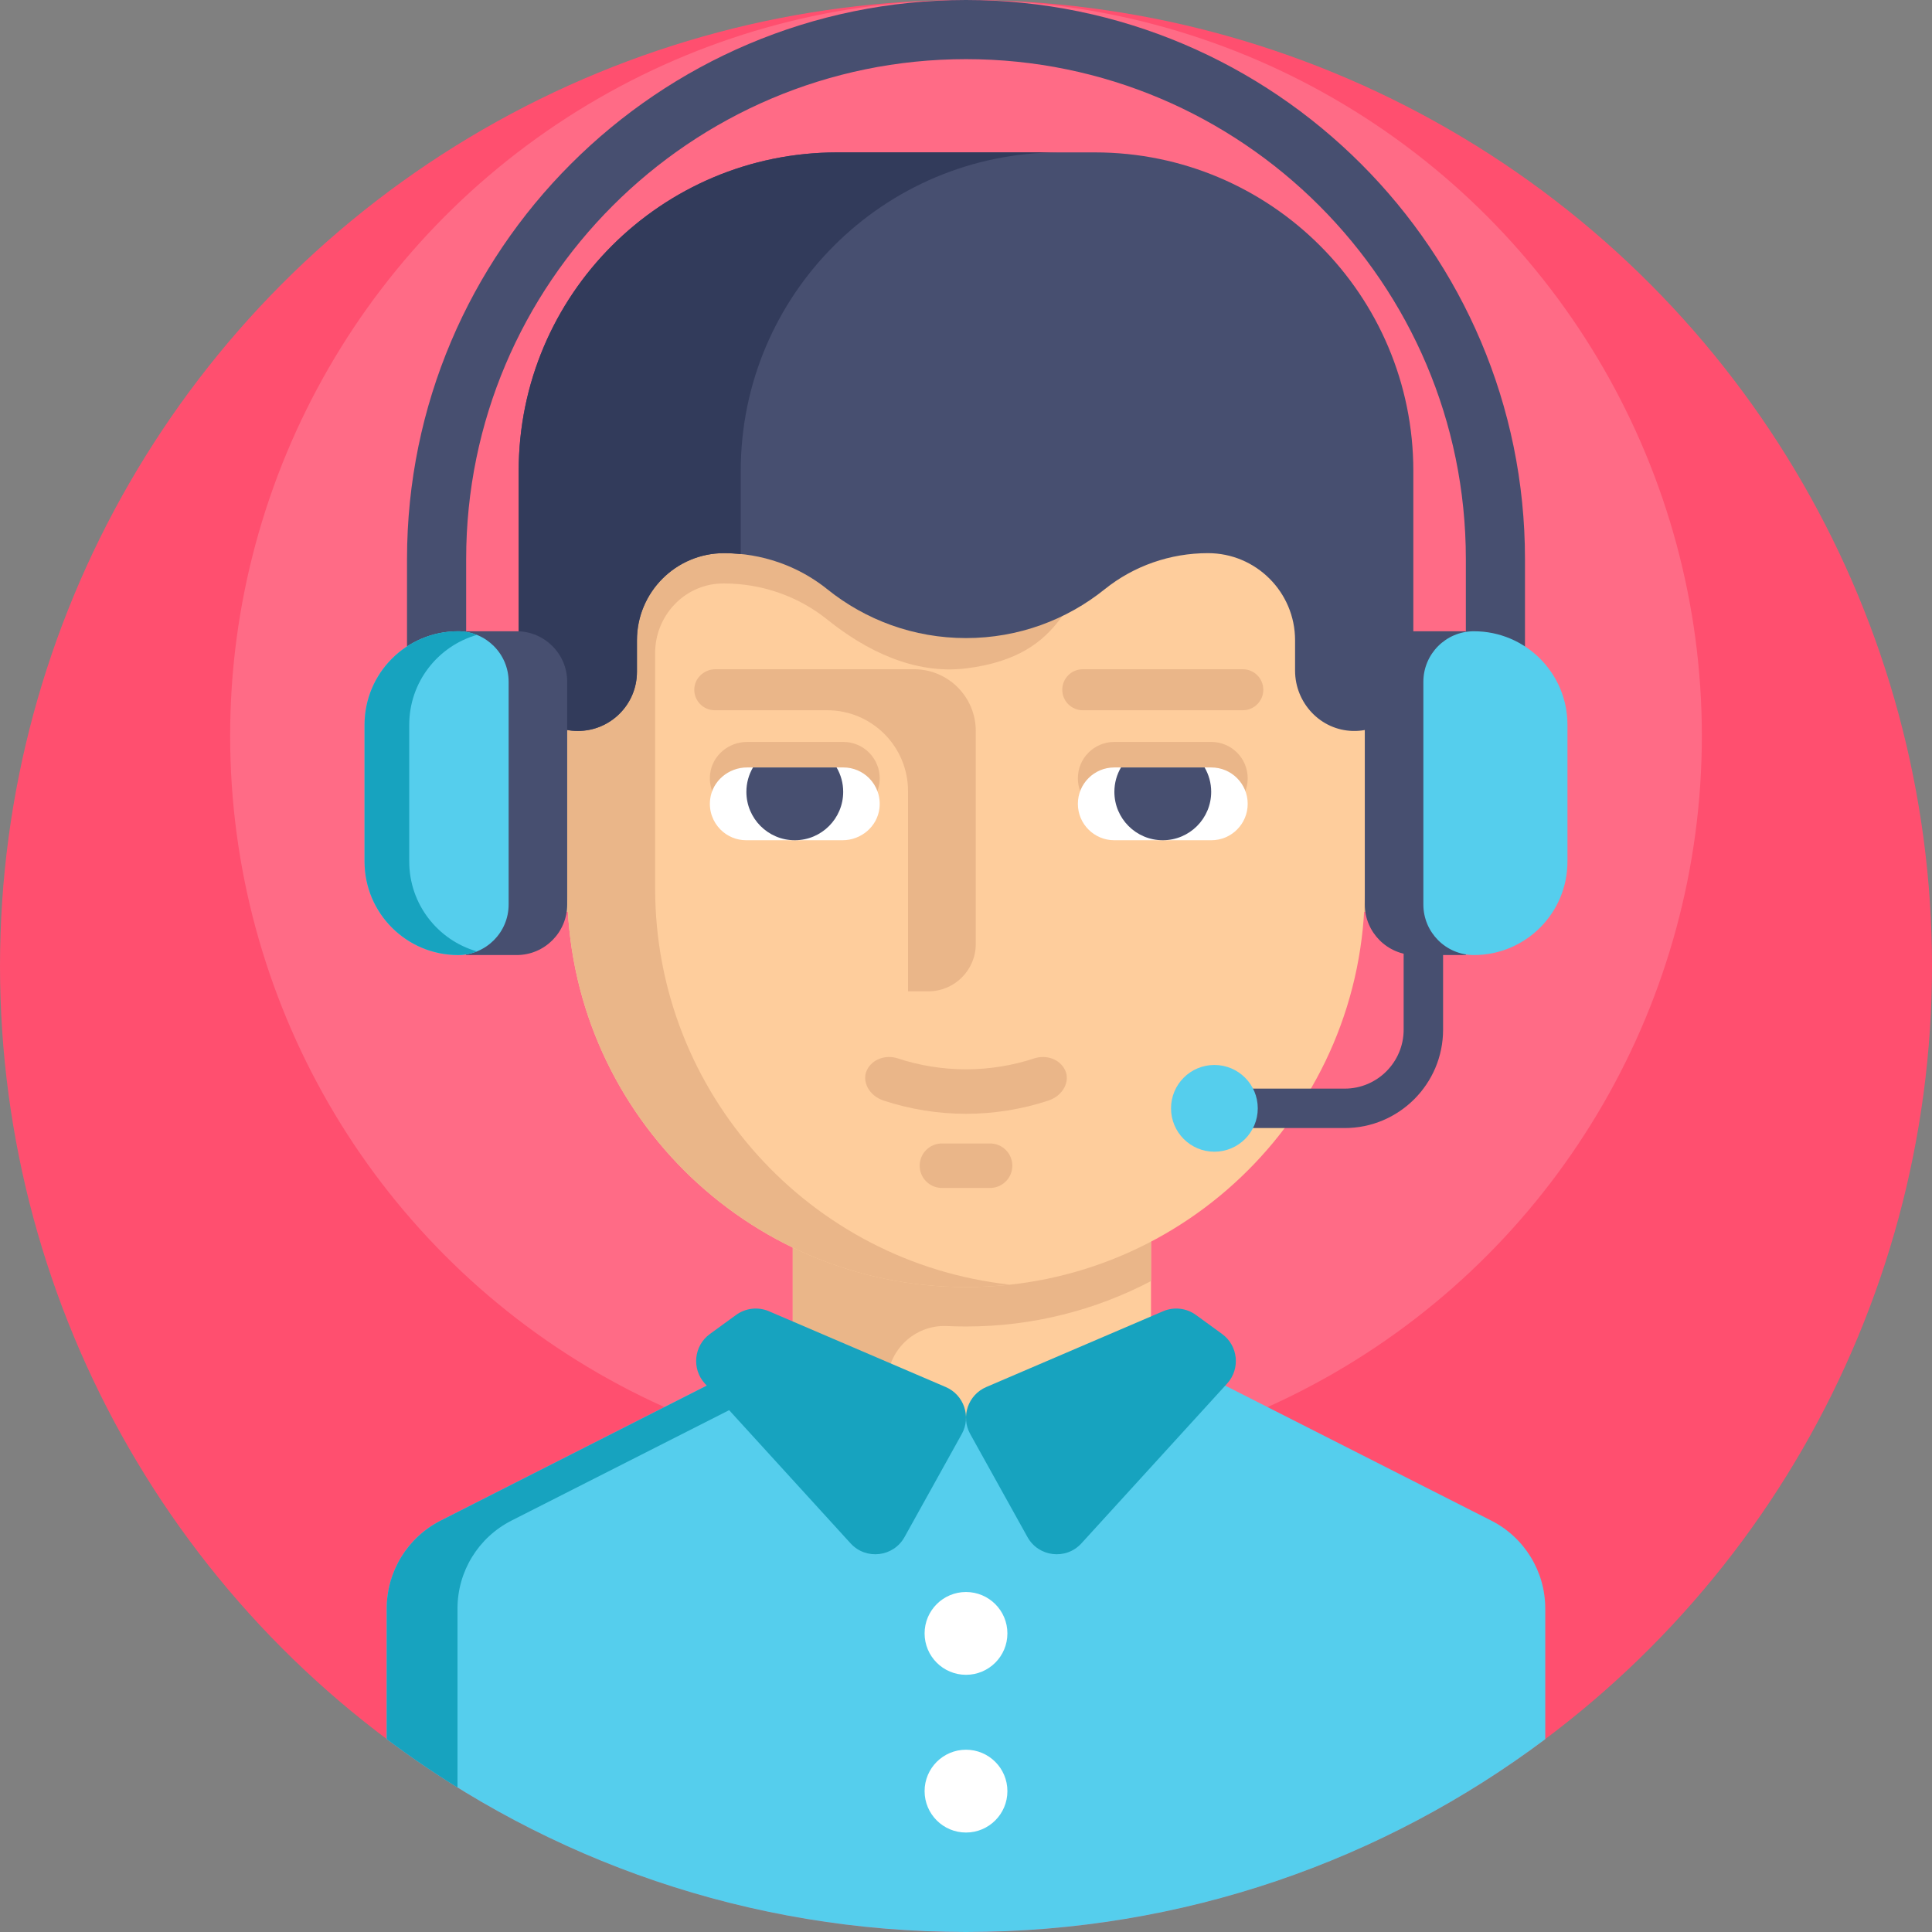
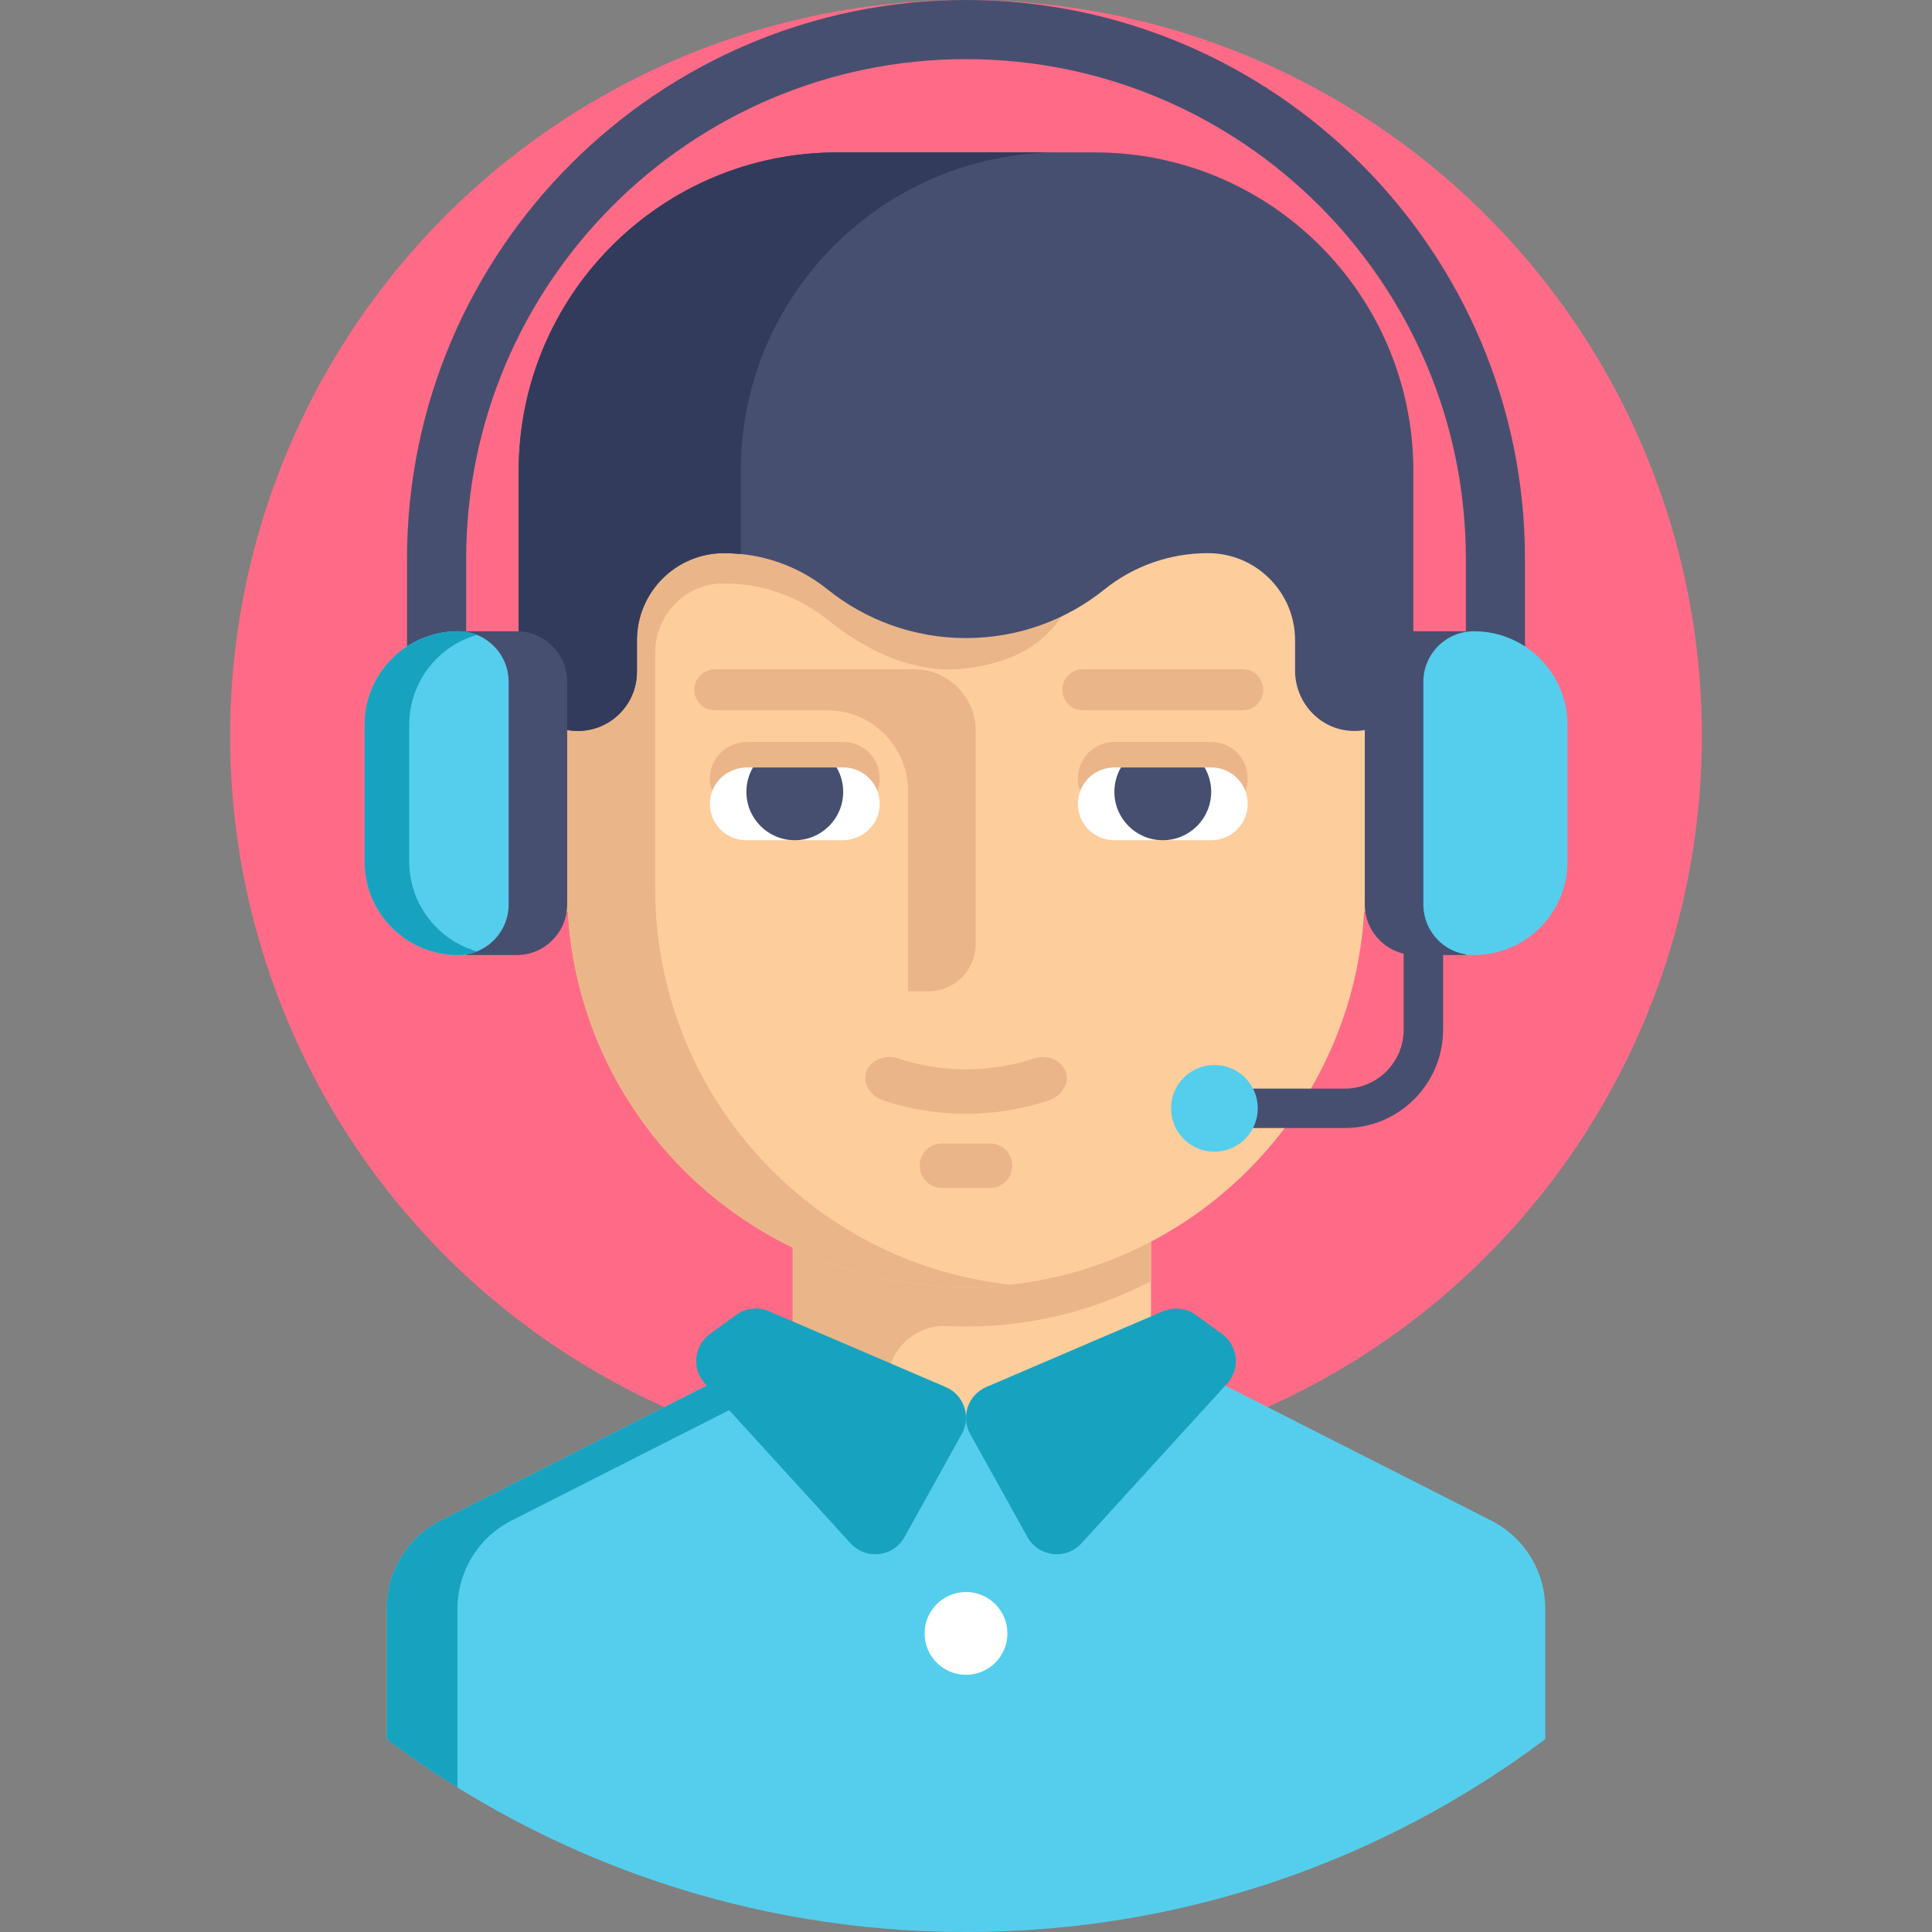
<svg xmlns="http://www.w3.org/2000/svg" width="165px" height="165px" viewBox="0 0 165 165" version="1.1">
  <rect x="0" y="0" width="165" height="165" fill="#808080" stroke="none" />
  <title>support</title>
  <desc>Created with Sketch.</desc>
  <defs />
  <g id="TTR_Services" stroke="none" stroke-width="1" fill="none" fill-rule="evenodd" transform="translate(-1039, -419)">
    <g id="Service-box" transform="translate(990, 394)" fill-rule="nonzero">
      <g id="support" transform="translate(49, 25)">
-         <circle id="Oval" fill="#FF4F6F" cx="82.5" cy="82.5" r="82.5" />
        <circle id="Oval" fill="#FF6B86" cx="82.5" cy="62.845" r="62.845" />
        <path d="M130.239,67.738 L125.189,67.738 L125.189,47.74 C125.189,24.201 106.039,5.051 82.5,5.051 C58.961,5.051 39.812,24.201 39.812,47.739 L39.812,67.738 L34.761,67.738 L34.761,47.739 C34.761,21.416 56.176,0 82.5,0 C108.824,0 130.239,21.416 130.239,47.739 L130.239,67.738 Z" id="Shape" fill="#474F70" />
        <path d="M131.971,137.374 L131.971,148.53 C118.188,158.871 101.062,165 82.501,165 C63.94,165 46.814,158.871 33.028,148.527 L33.028,137.374 C33.028,134.202 34.81,131.303 37.638,129.865 L60.701,118.164 L82.498,115.369 L85.518,115.756 L85.522,115.756 L104.298,118.164 L127.361,129.865 C130.19,131.303 131.971,134.202 131.971,137.374 Z" id="Shape" fill="#55CEED" />
        <path d="M85.518,115.756 L66.745,118.163 L43.682,129.865 C40.854,131.303 39.072,134.202 39.072,137.374 L39.072,152.658 C36.994,151.368 34.977,149.991 33.028,148.526 L33.028,137.374 C33.028,134.202 34.809,131.302 37.638,129.865 L60.701,118.163 L82.497,115.368 L85.518,115.756 Z" id="Shape" fill="#17A3BF" />
        <rect id="Rectangle-path" fill="#FECD9C" x="67.704" y="101.596" width="30.596" height="19.672" />
        <g id="Group" transform="translate(39.961, 58.975)" fill="#EAB689">
          <circle id="Oval" cx="9.516" cy="9.504" r="9.456" />
          <circle id="Oval" cx="75.563" cy="9.504" r="9.456" />
          <path d="M35.811,42.623 L27.745,42.623 L27.745,42.623 L27.745,42.623 L27.745,50.941 C27.745,50.941 27.745,50.941 27.745,50.941 L27.745,59.172 L35.811,59.172 C35.811,56.385 38.131,54.144 40.915,54.275 C41.453,54.3 41.994,54.313 42.538,54.313 C48.24,54.313 53.616,52.911 58.339,50.435 L58.339,42.623 L35.811,42.623 L35.811,42.623 Z" id="Shape" />
        </g>
        <path d="M116.56,41.49 L48.44,37.864 L48.44,75.861 C48.44,94.672 63.689,109.921 82.5,109.921 C101.31,109.921 116.56,94.672 116.56,75.861 L116.56,41.49 L116.56,41.49 Z" id="Shape" fill="#FECD9C" />
        <path d="M87.353,22.376 L66.487,24.182 C63.304,24.182 60.369,25.244 58.015,27.031 L56.603,27.031 L56.603,28.258 C54.045,30.799 52.46,34.319 52.46,38.209 L47.107,57.269 C47.107,59.75 46.084,61.81 48.44,62.237 L48.44,75.862 C48.44,94.672 63.689,109.922 82.5,109.922 C83.77,109.922 85.022,109.85 86.256,109.714 C69.213,107.845 55.951,93.403 55.951,75.861 L55.951,55.764 C55.951,52.62 58.398,49.96 61.538,49.836 C61.637,49.832 61.736,49.831 61.836,49.831 C65.041,49.831 68.16,50.907 70.658,52.916 C73.899,55.523 78.051,57.629 82.5,57.083 C91.363,55.996 91.102,50.141 94.343,47.535 C96.84,45.525 99.959,44.449 103.164,44.449 L103.303,44.449 C107.399,44.449 110.598,42.92 110.603,47.016 C110.608,49.775 112.78,62.36 115.539,62.422 C116.978,62.454 118.287,61.883 119.226,60.943 C120.139,60.029 118.977,58.767 118.977,57.372 L117.734,52.715" id="Shape" fill="#EAB689" />
        <path d="M120.704,40.218 L120.704,57.376 C120.704,58.771 120.14,60.033 119.226,60.947 C118.287,61.888 116.978,62.457 115.539,62.425 C112.778,62.363 110.604,60.035 110.604,57.274 L110.604,54.68 C110.604,52.625 109.771,50.767 108.424,49.42 C107.077,48.073 105.219,47.241 103.165,47.241 C99.96,47.241 96.841,48.317 94.342,50.327 C91.103,52.932 86.984,54.494 82.5,54.494 C78.017,54.494 73.898,52.932 70.659,50.327 C70.23,49.981 69.783,49.665 69.321,49.377 C69.315,49.372 69.308,49.368 69.304,49.365 C68.423,48.816 67.487,48.37 66.513,48.03 C65.018,47.51 63.438,47.241 61.833,47.241 C57.727,47.241 54.398,50.575 54.398,54.683 L54.398,57.377 C54.398,58.77 53.833,60.034 52.918,60.948 C52.004,61.861 50.742,62.426 49.347,62.426 C46.558,62.426 44.298,60.166 44.298,57.375 L44.298,40.217 C44.298,25.194 56.475,13.015 71.499,13.015 L93.502,13.015 C108.525,13.015 120.704,25.194 120.704,40.218 Z" id="Shape" fill="#474F70" />
        <path d="M63.262,40.218 C63.262,25.194 75.44,13.015 90.464,13.015 L71.498,13.015 C56.475,13.015 44.297,25.194 44.297,40.218 L44.297,57.376 C44.297,60.166 46.557,62.427 49.346,62.427 C50.741,62.427 52.004,61.862 52.917,60.948 C53.833,60.035 54.397,58.771 54.397,57.377 L54.397,54.684 C54.397,50.575 57.726,47.241 61.833,47.241 C62.312,47.241 62.788,47.273 63.262,47.321 L63.262,40.218 L63.262,40.218 Z" id="Shape" fill="#323B5B" />
        <path d="M75.107,66.858 C74.917,68.428 73.532,69.58 71.951,69.58 L63.733,69.58 C62.875,69.58 62.098,69.233 61.535,68.67 C60.891,68.024 60.527,67.095 60.648,66.086 C60.838,64.516 62.224,63.364 63.805,63.364 L72.022,63.364 C72.881,63.364 73.658,63.711 74.221,64.274 C74.865,64.92 75.23,65.849 75.107,66.858 Z" id="Shape" fill="#EAB689" />
        <path d="M75.107,69.038 C74.917,70.608 73.532,71.76 71.951,71.76 L63.734,71.76 C62.875,71.76 62.098,71.413 61.535,70.85 C60.891,70.204 60.527,69.275 60.649,68.266 C60.838,66.696 62.224,65.543 63.805,65.543 L72.023,65.543 C72.881,65.543 73.658,65.89 74.221,66.453 C74.865,67.1 75.23,68.028 75.107,69.038 Z" id="Shape" fill="#FFFFFF" />
        <path d="M103.45,63.364 L95.162,63.364 C93.445,63.364 92.054,64.756 92.054,66.472 C92.054,68.189 93.446,69.58 95.162,69.58 L103.45,69.58 C105.167,69.58 106.558,68.188 106.558,66.472 C106.559,64.755 105.167,63.364 103.45,63.364 Z" id="Shape" fill="#EAB689" />
        <path d="M103.45,65.544 L95.162,65.544 C93.445,65.544 92.054,66.936 92.054,68.652 C92.054,70.368 93.446,71.76 95.162,71.76 L103.45,71.76 C105.167,71.76 106.558,70.368 106.558,68.652 C106.559,66.935 105.167,65.544 103.45,65.544 Z" id="Shape" fill="#FFFFFF" />
        <path d="M106.139,57.155 L92.474,57.155 C91.506,57.155 90.722,57.939 90.722,58.907 C90.722,59.874 91.506,60.658 92.474,60.658 L106.139,60.658 C107.107,60.658 107.891,59.874 107.891,58.907 C107.891,57.939 107.107,57.155 106.139,57.155 Z" id="Shape" fill="#EAB689" />
        <g id="Group" transform="translate(63.486, 65.42)" fill="#474F70">
          <path d="M8.526,2.206 C8.526,4.489 6.675,6.34 4.392,6.34 C2.109,6.34 0.258,4.489 0.258,2.206 C0.258,1.447 0.463,0.735 0.822,0.123 L7.961,0.123 C8.32,0.735 8.526,1.447 8.526,2.206 Z" id="Shape" />
          <path d="M39.954,2.206 C39.954,4.489 38.103,6.34 35.82,6.34 C33.538,6.34 31.686,4.489 31.686,2.206 C31.686,1.447 31.891,0.735 32.251,0.123 L39.39,0.123 C39.749,0.735 39.954,1.447 39.954,2.206 Z" id="Shape" />
          <path d="M51.357,30.92 L40.229,30.92 L40.229,27.553 L51.357,27.553 C54.133,27.553 56.391,25.294 56.391,22.518 L56.391,11.828 L59.759,11.828 L59.759,22.518 C59.759,27.151 55.99,30.92 51.357,30.92 Z" id="Shape" />
        </g>
        <g id="Group" transform="translate(58.975, 57.041)" fill="#EAB689">
          <path d="M2.129,0.114 C1.164,0.114 0.337,0.869 0.319,1.833 C0.302,2.815 1.092,3.617 2.071,3.617 L11.672,3.617 C15.484,3.617 18.574,6.708 18.574,10.52 L18.574,27.62 L20.313,27.62 C22.548,27.62 24.359,25.809 24.359,23.575 L24.359,5.385 C24.359,2.474 21.999,0.114 19.088,0.114 L2.129,0.114 Z" id="Shape" />
          <path d="M29.368,33.345 C25.574,34.595 21.476,34.595 17.682,33.345 C16.669,33.014 15.51,33.41 15.059,34.359 C14.609,35.305 15.231,36.538 16.493,36.953 C21.059,38.458 25.991,38.458 30.557,36.953 C31.819,36.538 32.441,35.304 31.991,34.359 C31.541,33.41 30.382,33.015 29.368,33.345 Z" id="Shape" />
          <path d="M25.582,40.615 L21.468,40.615 C20.419,40.615 19.569,41.466 19.569,42.515 C19.569,43.564 20.419,44.414 21.468,44.414 L25.582,44.414 C26.631,44.414 27.482,43.564 27.482,42.515 C27.482,41.466 26.631,40.615 25.582,40.615 Z" id="Shape" />
        </g>
        <g id="Group" transform="translate(59.297, 111.504)" fill="#17A3BF">
          <path d="M6.373,0.482 L21.471,6.953 C23.027,7.62 23.665,9.486 22.843,10.966 L17.953,19.767 C17.005,21.474 14.661,21.747 13.345,20.304 L0.902,6.657 C-0.245,5.399 -0.044,3.423 1.333,2.422 L3.567,0.797 C4.382,0.205 5.448,0.086 6.373,0.482 Z" id="Shape" />
          <path d="M40.033,0.482 L24.935,6.953 C23.379,7.62 22.741,9.486 23.563,10.966 L28.453,19.767 C29.401,21.474 31.745,21.747 33.061,20.304 L45.504,6.657 C46.651,5.399 46.45,3.423 45.073,2.422 L42.839,0.797 C42.025,0.205 40.959,0.086 40.033,0.482 Z" id="Shape" />
        </g>
        <path d="M125.193,53.912 L120.876,53.912 C118.492,53.912 116.559,55.844 116.559,58.229 L116.559,77.248 C116.559,79.632 118.492,81.565 120.876,81.565 L125.193,81.565 L125.193,53.912 Z" id="Shape" fill="#474F70" />
        <path d="M125.878,53.912 C123.494,53.912 121.561,55.844 121.561,58.229 L121.561,77.248 C121.561,79.632 123.494,81.565 125.878,81.565 C130.29,81.565 133.867,77.989 133.867,73.577 L133.867,61.9 C133.866,57.488 130.29,53.912 125.878,53.912 Z" id="Shape" fill="#55CEED" />
        <path d="M39.807,53.912 L44.124,53.912 C46.508,53.912 48.441,55.844 48.441,58.229 L48.441,77.248 C48.441,79.632 46.508,81.565 44.124,81.565 L39.807,81.565 L39.807,53.912 Z" id="Shape" fill="#474F70" />
        <path d="M39.122,53.912 C41.506,53.912 43.439,55.844 43.439,58.229 L43.439,77.248 C43.439,79.632 41.506,81.565 39.122,81.565 C34.71,81.565 31.133,77.989 31.133,73.577 L31.133,61.9 C31.134,57.488 34.71,53.912 39.122,53.912 Z" id="Shape" fill="#55CEED" />
        <path d="M34.95,73.576 L34.95,61.9 C34.95,58.255 37.392,55.183 40.728,54.224 C40.231,54.024 39.69,53.911 39.122,53.911 C34.71,53.911 31.134,57.488 31.134,61.9 L31.134,73.576 C31.134,77.988 34.71,81.564 39.122,81.564 C39.69,81.564 40.232,81.452 40.728,81.252 C37.392,80.293 34.95,77.221 34.95,73.576 Z" id="Shape" fill="#17A3BF" />
        <circle id="Oval" fill="#55CEED" cx="103.714" cy="94.656" r="3.704" />
        <g id="Group" transform="translate(78.955, 135.674)" fill="#FFFFFF">
          <circle id="Oval" cx="3.545" cy="3.825" r="3.536" />
-           <circle id="Oval" cx="3.545" cy="17.295" r="3.536" />
        </g>
      </g>
    </g>
  </g>
</svg>